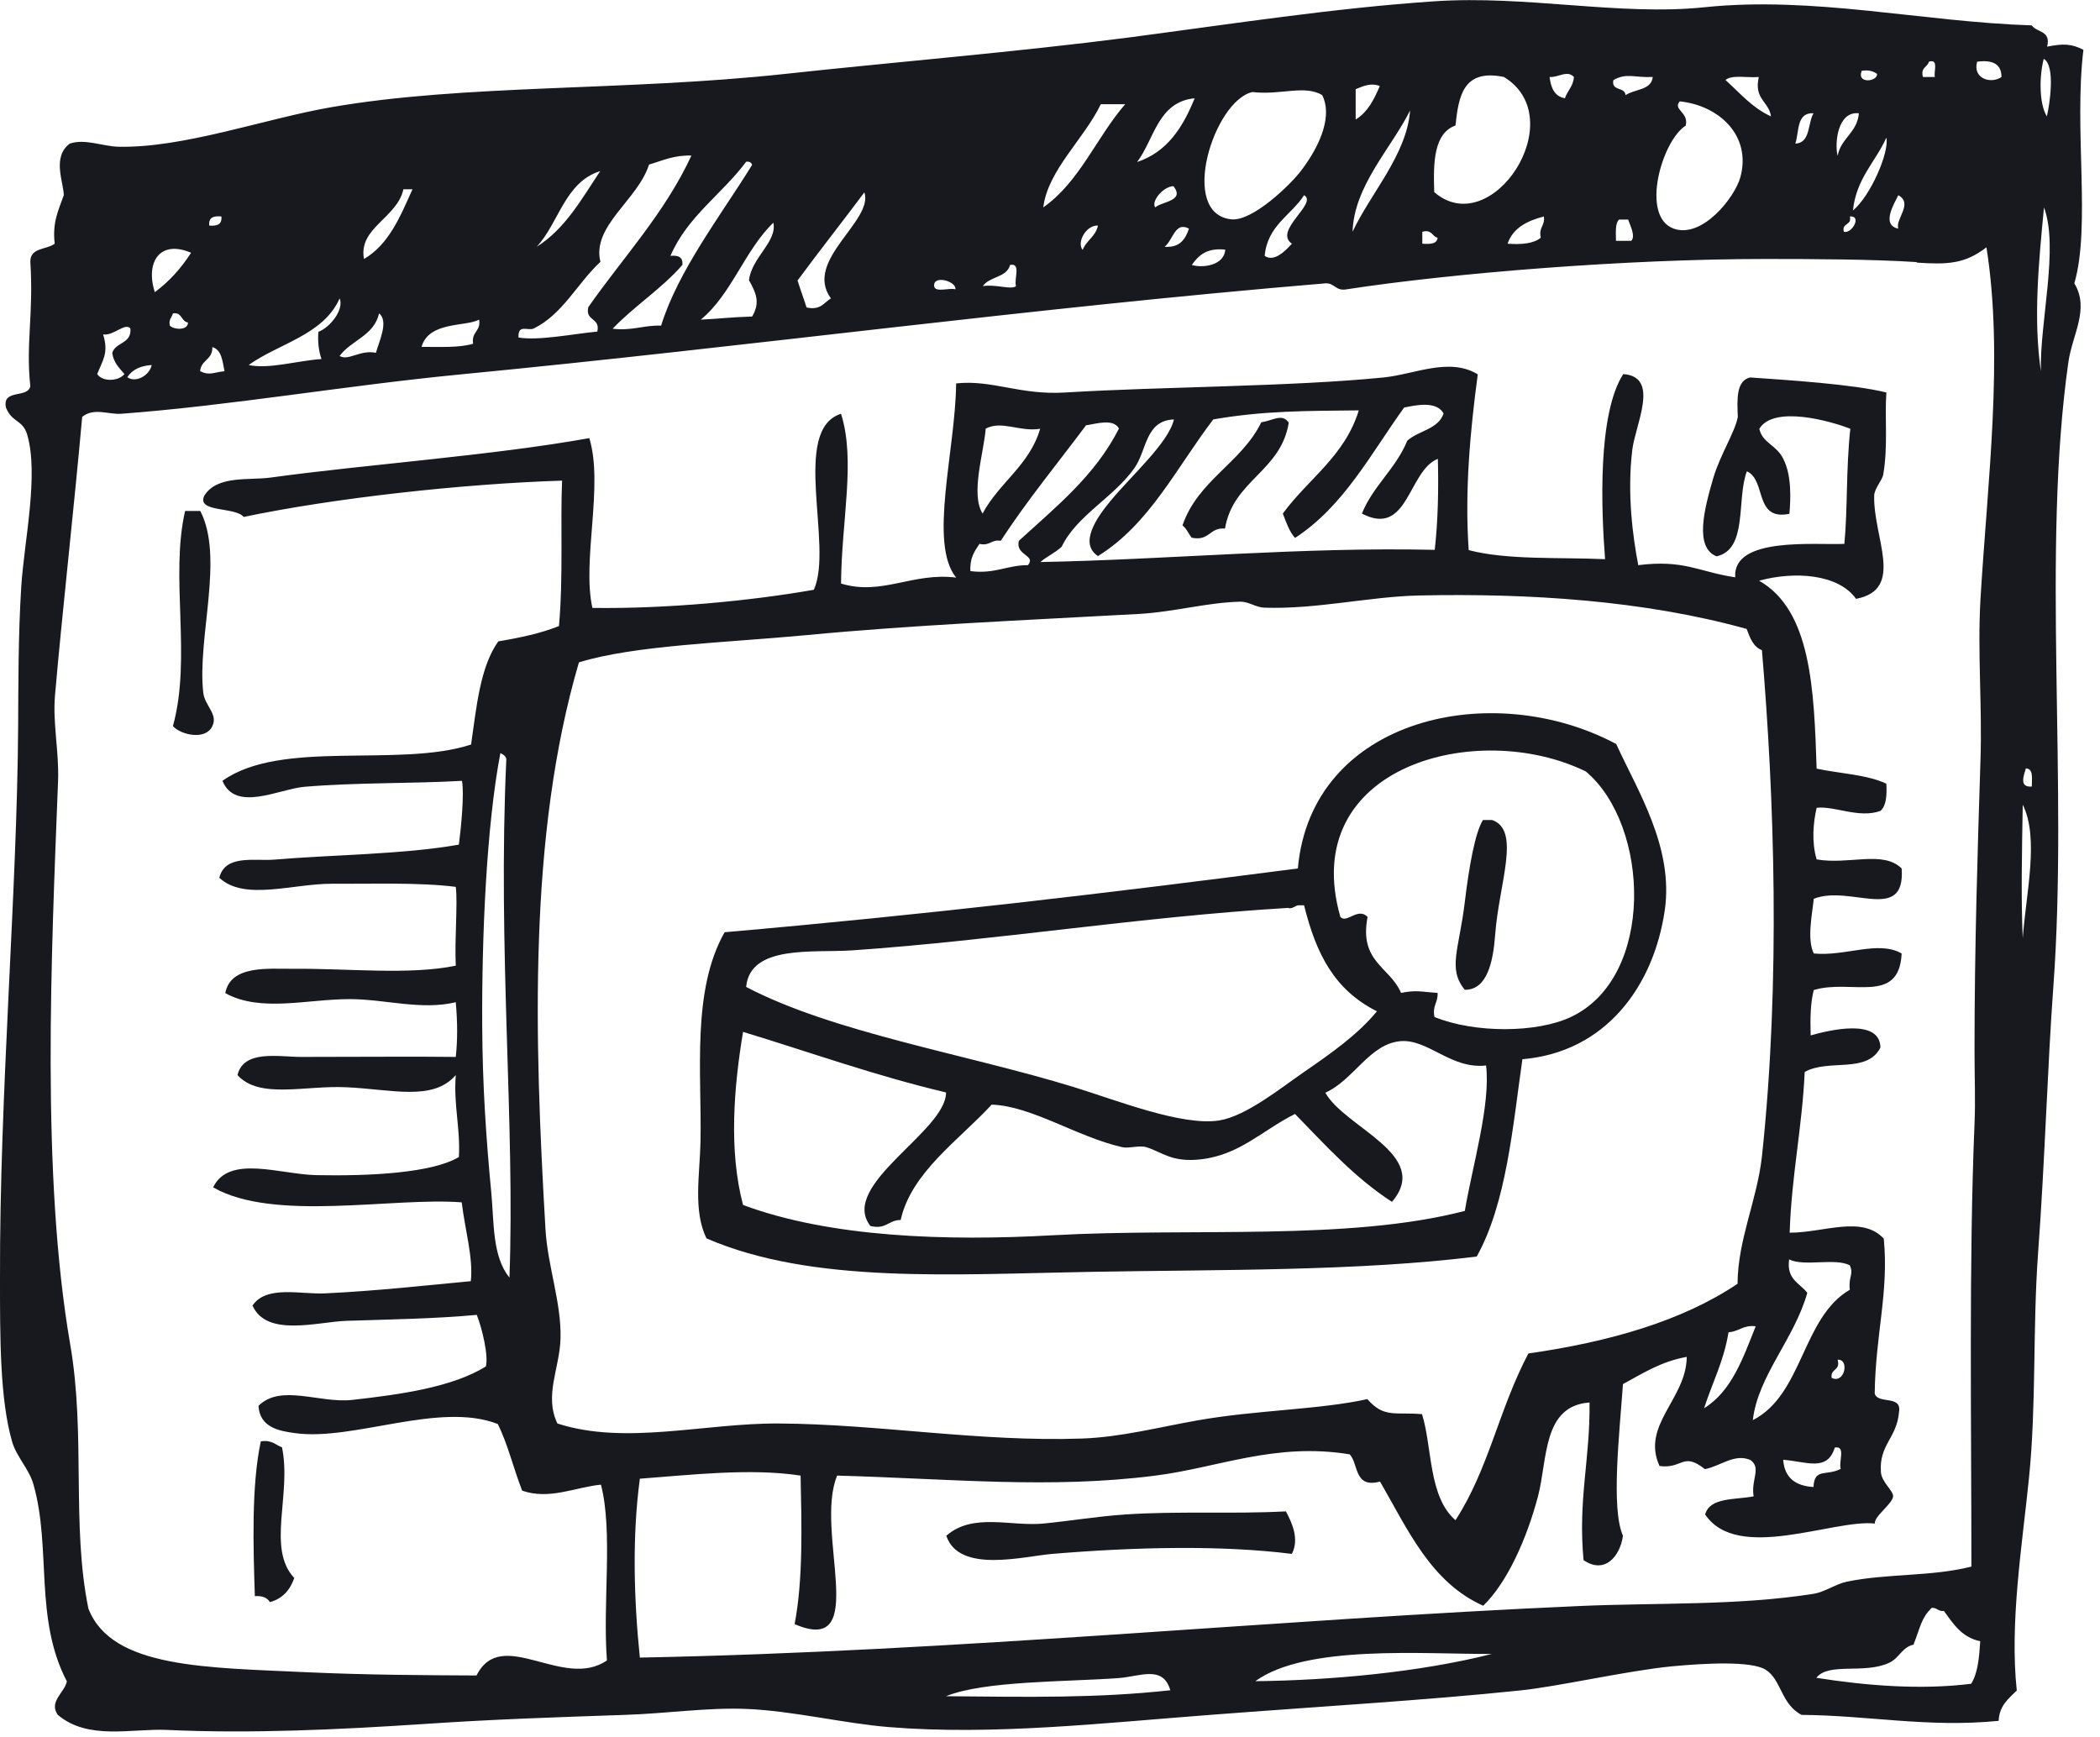
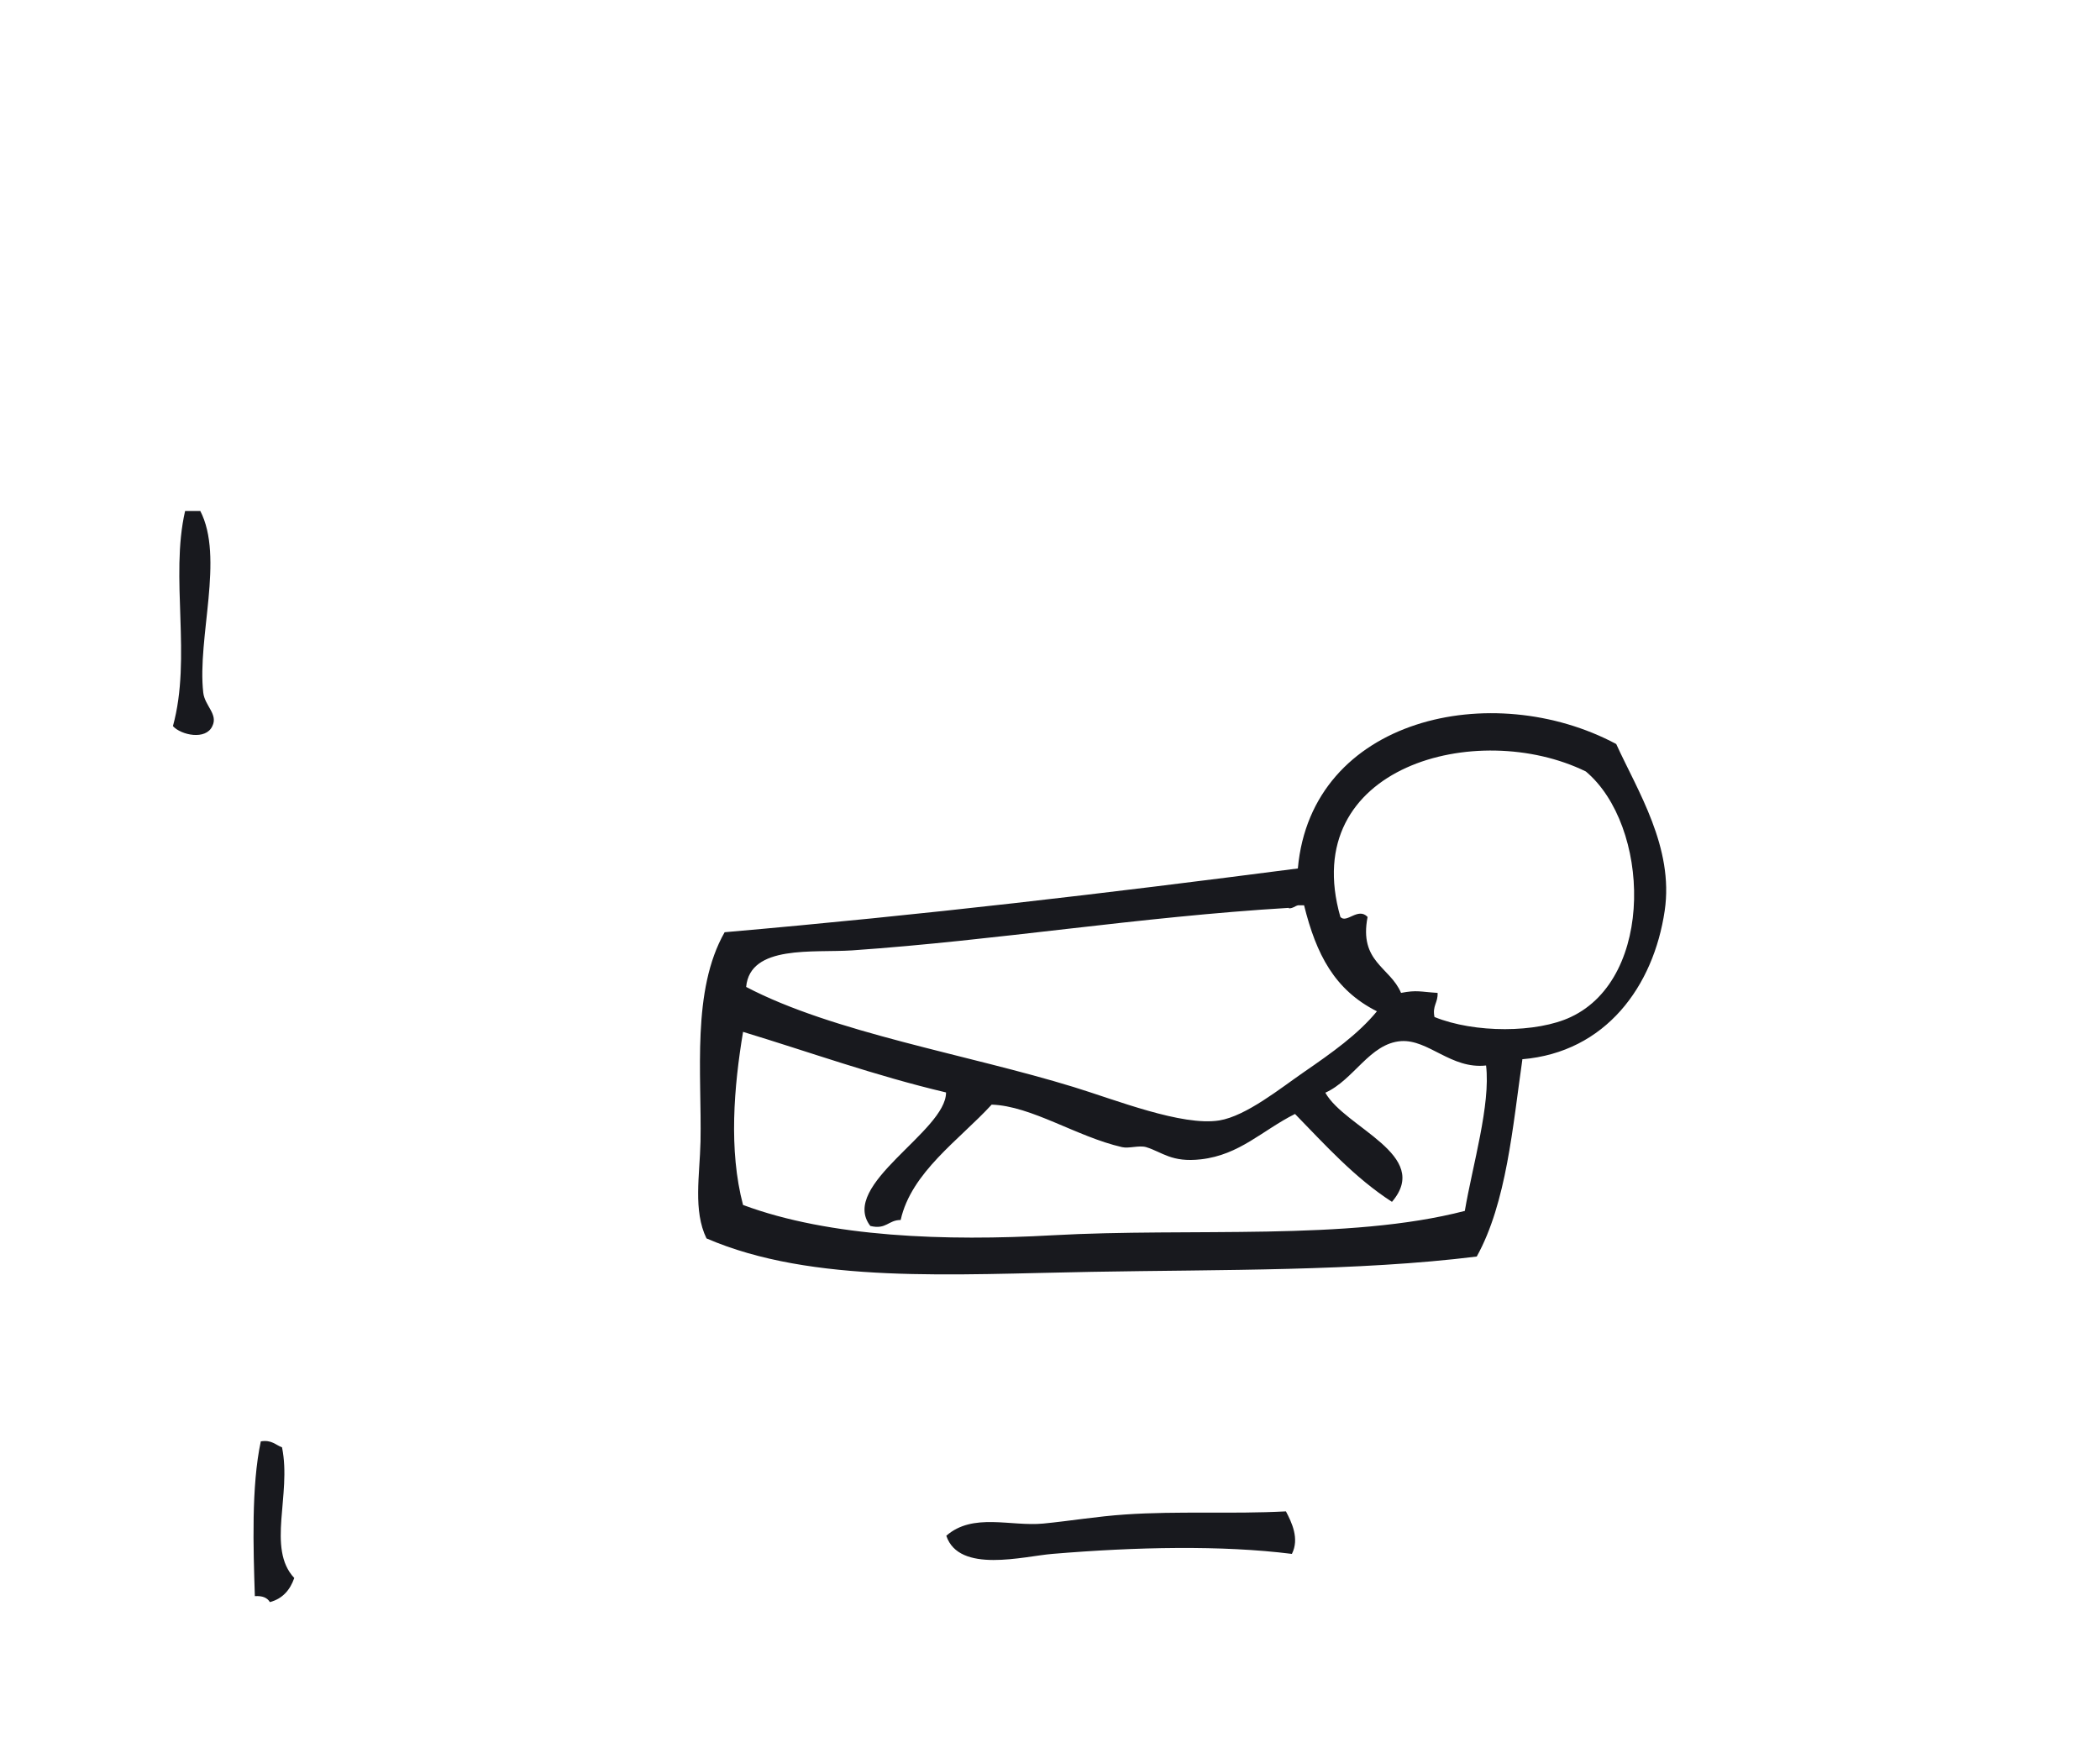
<svg xmlns="http://www.w3.org/2000/svg" width="81" height="67" viewBox="0 0 81 67" fill="none">
-   <path fill-rule="evenodd" clip-rule="evenodd" d="M49.71 16.3C49.41 18.19 47.56 18.52 47.25 20.39C46.65 20.33 46.66 20.89 45.96 20.74C45.84 20.58 45.77 20.39 45.61 20.27C46.2 18.53 47.88 17.86 48.65 16.29C49.1 16.22 49.45 15.94 49.7 16.29L49.71 16.3Z" fill="#18191E" />
  <path fill-rule="evenodd" clip-rule="evenodd" d="M7.72 19.7C8.66 21.5 7.6 24.6 7.84 26.72C7.9 27.23 8.42 27.55 8.19 28.01C7.94 28.56 6.99 28.36 6.67 28.01C7.4 25.36 6.55 22.27 7.14 19.71H7.73L7.72 19.7Z" fill="#18191E" />
  <path fill-rule="evenodd" clip-rule="evenodd" d="M58.72 40.87C58.35 43.44 58.11 46.4 56.96 48.47C52.36 49.04 47.1 48.97 42.11 49.06C36.79 49.15 31.34 49.54 27.25 47.77C26.73 46.7 26.99 45.34 27.02 44.03C27.07 41.41 26.67 38.21 27.95 35.96C35.74 35.28 42.57 34.47 50.06 33.5C50.58 27.68 57.57 26.15 62.34 28.7C63.16 30.5 64.57 32.69 64.21 35.13C63.78 38.04 61.94 40.59 58.71 40.86L58.72 40.87ZM60.59 39.23C63.85 37.7 63.64 31.84 61.17 29.76C56.99 27.71 50.04 29.55 51.7 35.37C51.94 35.64 52.38 34.98 52.75 35.37C52.41 37.11 53.62 37.3 54.04 38.3C54.65 38.18 54.8 38.26 55.45 38.3C55.47 38.68 55.24 38.79 55.33 39.23C56.88 39.86 59.28 39.85 60.59 39.23ZM49.71 35.02C43.89 35.37 38.49 36.27 32.87 36.66C31.38 36.76 28.93 36.43 28.78 38.07C32.13 39.83 37.31 40.67 41.41 41.93C43.04 42.43 45.59 43.45 47.03 43.22C48.07 43.05 49.4 41.97 50.3 41.35C51.36 40.62 52.38 39.9 53.11 39.01C51.48 38.19 50.77 36.82 50.3 34.92H50.07C49.92 34.96 49.9 35.03 49.72 35.04L49.71 35.02ZM28.66 39.81C28.31 41.91 28.1 44.36 28.66 46.48C32.01 47.73 36.5 47.88 40.59 47.65C45.96 47.35 51.99 47.88 56.5 46.71C56.8 44.94 57.5 42.61 57.32 41.1C55.97 41.25 55.1 40.09 54.04 40.16C52.83 40.25 52.23 41.65 51.12 42.15C51.88 43.51 55.24 44.55 53.69 46.36C52.25 45.43 51.12 44.17 49.95 42.97C48.69 43.6 47.82 44.55 46.32 44.72C45.19 44.85 44.83 44.44 44.21 44.25C43.94 44.17 43.55 44.31 43.28 44.25C41.53 43.85 39.79 42.66 38.25 42.61C36.99 43.98 35.15 45.22 34.74 47.06C34.26 47.06 34.19 47.44 33.57 47.29C32.35 45.71 36.5 43.64 36.49 42.14C33.74 41.49 31.25 40.59 28.65 39.8L28.66 39.81Z" fill="#18191E" />
-   <path fill-rule="evenodd" clip-rule="evenodd" d="M57.55 31.63C58.68 32.02 57.81 34.09 57.67 36.07C57.59 37.11 57.36 38.19 56.5 38.18C55.83 37.37 56.28 36.63 56.5 34.79C56.66 33.46 56.89 32.13 57.2 31.63H57.55Z" fill="#18191E" />
  <path fill-rule="evenodd" clip-rule="evenodd" d="M10.88 55.84C11.25 57.66 10.28 59.73 11.35 60.87C11.19 61.33 10.9 61.67 10.41 61.8C10.31 61.63 10.12 61.55 9.83 61.57C9.77 59.71 9.69 57.32 10.06 55.6C10.48 55.53 10.63 55.74 10.88 55.83V55.84Z" fill="#18191E" />
  <path fill-rule="evenodd" clip-rule="evenodd" d="M49.6 58.3C49.82 58.72 50.13 59.35 49.83 59.94C47.12 59.6 43.83 59.67 40.59 59.94C39.49 60.03 36.99 60.71 36.5 59.24C37.53 58.34 38.98 58.89 40.24 58.77C41.27 58.67 42.34 58.49 43.4 58.42C45.45 58.28 47.51 58.41 49.6 58.3Z" fill="#18191E" />
-   <path fill-rule="evenodd" clip-rule="evenodd" d="M80.36 1.92C79.99 4.99 80.65 8.73 80.01 10.93C80.61 11.92 79.93 12.91 79.78 13.97C78.74 21.3 79.78 30.18 79.2 38.07C78.98 41.03 78.87 44.88 78.61 48.36C78.4 51.27 78.55 54.18 78.26 57.02C78 59.6 77.51 62.58 77.79 65.21C77.48 65.52 77.12 65.78 77.09 66.38C74.37 66.65 72.09 66.17 69.49 66.15C68.68 65.73 68.72 64.78 68.09 64.4C67.54 64.07 65.82 64.15 64.46 64.28C62.74 64.45 60.04 65.07 58.61 65.21C54.97 65.59 50.83 65.83 46.68 66.15C42.57 66.46 38.3 66.95 34.28 66.62C32.55 66.48 30.56 65.99 28.78 65.92C27.28 65.86 25.7 66.1 24.1 66.15C21.49 66.24 19.02 66.32 16.38 66.5C13.05 66.72 9.66 66.88 6.44 66.73C5.07 66.67 3.4 67.14 2.23 66.15C1.87 65.64 2.49 65.29 2.58 64.86C1.31 62.43 1.99 59.71 1.29 57.26C1.13 56.68 0.64 56.2 0.47 55.62C-0.01 53.97 0 51.55 0 49.29C-0.02 42.21 0.66 34.47 0.7 28C0.71 26.43 0.7 24.55 0.82 22.62C0.94 20.83 1.5 18.32 1.05 16.77C0.88 16.18 0.46 16.31 0.23 15.72C0.08 14.99 1.06 15.38 1.17 14.9C0.99 13.26 1.3 12.11 1.17 10.1C1.16 9.54 1.8 9.64 2.11 9.4C2.01 8.56 2.27 8.08 2.46 7.53C2.45 7.01 2 6.06 2.69 5.54C3.27 5.34 3.94 5.64 4.56 5.66C7.06 5.72 10.22 4.58 12.75 4.14C17.89 3.24 24.13 3.52 30.29 2.85C34.43 2.4 39.26 2 43.51 1.45C47.54 0.92 51.46 0.31 55.33 0.05C58.88 -0.19 62.48 0.62 65.74 0.28C69.96 -0.16 74.11 0.84 78.37 0.98C78.56 1.26 79.12 1.17 78.96 1.8C79.57 1.68 79.89 1.68 80.36 1.92ZM78.95 4.49C79.06 4.03 79.29 2.53 78.83 2.27C78.66 2.92 78.64 3.98 78.95 4.49ZM74.16 2.97H74.63C74.58 2.75 74.79 2.26 74.4 2.38C74.35 2.6 74.07 2.59 74.17 2.97H74.16ZM77.2 2.97C77.2 2.47 76.86 2.3 76.26 2.38C76.08 3.04 76.8 3.25 77.2 2.97ZM72.4 2.85C72.26 2.75 72.09 2.69 71.81 2.73C71.6 3.25 72.43 3.15 72.4 2.85ZM59.77 2.97C59.82 3.39 59.96 3.72 60.36 3.79C60.46 3.5 60.68 3.33 60.71 2.97C60.44 2.69 60.13 2.99 59.77 2.97ZM62.23 3.09C62.14 3.53 62.68 3.34 62.7 3.67C63.05 3.43 63.69 3.49 63.75 2.97C63.02 3 62.74 2.8 62.23 3.09ZM56.14 4.84C55.31 5.14 55.28 6.24 55.32 7.41C57.53 9.33 60.65 4.58 58.01 2.97C56.43 2.64 56.26 3.72 56.14 4.84ZM66.56 3.09C67.11 3.59 67.59 4.16 68.31 4.49C68.23 3.91 67.64 3.83 67.84 2.97C67.41 3.01 66.8 2.87 66.55 3.09H66.56ZM52.29 3.44V4.61C52.75 4.33 53 3.84 53.22 3.32C52.91 3.19 52.62 3.3 52.29 3.44ZM48.31 3.55C46.83 3.87 45.44 8.24 47.49 8.46C48.31 8.55 49.79 7.11 50.18 6.59C50.99 5.53 51.38 4.42 51 3.67C50.33 3.26 49.38 3.68 48.31 3.55ZM43.86 6.25C45.03 5.86 45.63 4.9 46.08 3.79C44.66 3.93 44.53 5.36 43.86 6.25ZM65.03 4.84C64.11 5.4 63.25 8.35 64.56 8.82C65.66 9.21 66.92 7.61 67.13 6.83C67.56 5.24 66.32 4.07 64.79 3.91C64.51 4.23 65.15 4.33 65.02 4.84H65.03ZM42.46 4.02C41.81 5.37 40.42 6.56 40.24 8C41.64 7.02 42.29 5.3 43.4 4.02H42.47H42.46ZM52.17 8.94C52.88 7.43 54.26 5.97 54.39 4.26C53.65 5.74 52.23 7.16 52.17 8.94ZM69.25 5.54C69.84 5.51 69.72 4.76 69.95 4.37C69.29 4.33 69.4 5.07 69.25 5.54ZM70.88 6.01C71.01 5.32 71.63 5.13 71.7 4.37C70.87 4.28 70.76 5.54 70.88 6.01ZM71.47 8.12C72.14 7.57 72.88 5.88 72.76 5.31C72.34 6.25 71.6 6.88 71.47 8.12ZM25.03 6.36C24.6 7.71 22.81 8.73 23.16 10.1C22.28 10.91 21.71 12.12 20.59 12.67C20.37 12.78 19.97 12.48 20 13.02C20.77 13.15 22.11 12.88 23.04 12.79C23.16 12.24 22.57 12.4 22.69 11.85C24.04 9.92 25.63 8.24 26.67 6C25.99 5.98 25.54 6.2 25.03 6.35V6.36ZM25.85 9.87C26.16 9.84 26.35 9.91 26.32 10.22C25.52 11.14 24.47 11.8 23.63 12.68C24.38 12.77 24.82 12.54 25.5 12.56C26.16 10.43 27.8 8.32 29.01 6.36C28.98 6.27 28.91 6.22 28.78 6.24C27.85 7.49 26.52 8.34 25.86 9.87H25.85ZM20.7 9.52C21.8 8.83 22.44 7.67 23.15 6.6C21.78 7.03 21.56 8.6 20.7 9.52ZM44.56 8C44.81 7.77 45.72 7.76 45.26 7.18C44.85 7.2 44.39 7.78 44.56 8ZM15.56 7.3C15.32 8.41 13.81 8.79 14.04 9.99C15 9.43 15.44 8.35 15.91 7.3H15.56ZM30.76 10.81C30.87 11.17 31 11.51 31.11 11.86C31.66 11.98 31.78 11.67 32.05 11.51C30.98 10.05 33.71 8.52 33.34 7.42C32.49 8.56 31.61 9.67 30.77 10.81H30.76ZM48.78 9.87C49.16 10.13 49.6 9.65 49.83 9.4C49.1 8.9 50.85 7.84 50.3 7.53C49.8 8.31 48.89 8.69 48.78 9.87ZM73.22 8.82C73.09 8.46 73.81 7.85 73.22 7.53C73.06 7.86 72.55 8.68 73.22 8.82ZM78.72 14.32C78.67 12.43 79.42 9.56 78.84 8C78.64 10.08 78.42 12.29 78.72 14.32ZM8.07 8.7C8.37 8.73 8.57 8.66 8.54 8.35C8.23 8.32 8.04 8.39 8.07 8.7ZM58.14 9.4C58.68 9.44 59.15 9.4 59.43 9.17C59.34 8.76 59.6 8.72 59.55 8.35C58.9 8.52 58.36 8.79 58.15 9.4H58.14ZM71.12 8.94C71.43 9.03 71.83 8.31 71.35 8.35C71.44 8.71 71.03 8.58 71.12 8.94ZM62.34 9.29H62.92C63.09 9.12 62.89 8.72 62.8 8.47H62.45C62.29 8.62 62.33 8.98 62.33 9.29H62.34ZM27.02 12.33C27.86 12.29 28.07 12.24 29.01 12.21C29.34 11.66 29.15 11.28 28.89 10.81C28.99 9.93 29.98 9.33 29.83 8.59C28.72 9.66 28.22 11.35 27.03 12.33H27.02ZM41.76 9.64C41.9 9.27 42.26 9.13 42.35 8.7C41.89 8.68 41.52 9.35 41.76 9.64ZM44.92 9.52C45.51 9.56 45.72 9.23 45.86 8.82C45.32 8.53 45.25 9.26 44.92 9.52ZM54.86 9.4C55.15 9.42 55.43 9.42 55.45 9.17C55.23 9.12 55.24 8.84 54.86 8.94V9.41V9.4ZM73.93 10.11C72.24 10 69.95 9.99 68.08 9.99C62.75 9.99 56.05 10.53 51.94 11.16C51.51 11.24 51.49 10.91 51.12 10.93C39.64 11.89 28.97 13.36 17.79 14.44C13.33 14.87 8.95 15.64 4.69 15.96C4.19 16 3.63 15.71 3.17 16.08C2.86 19.56 2.39 23.71 2.12 26.84C2.03 27.89 2.28 28.99 2.24 30.11C1.98 36.81 1.58 45.33 2.71 51.87C3.31 55.36 2.75 58.82 3.41 62.05C4.31 64.37 7.99 64.32 11.95 64.51C14.2 64.61 16.36 64.62 18.38 64.63C19.35 62.7 21.72 65.21 23.41 64.05C23.24 61.8 23.65 59.1 23.18 57.27C22.21 57.36 21.19 57.87 20.14 57.5C19.81 56.66 19.59 55.71 19.2 54.93C16.95 54.05 13.62 55.6 11.37 55.28C10.78 55.2 10.02 55.07 9.97 54.23C10.83 53.37 12.32 54.14 13.59 54C15.46 53.79 17.45 53.51 18.74 52.71C18.85 52.29 18.59 51.22 18.39 50.72C16.76 50.87 15.19 50.89 13.36 50.95C12.24 50.99 10.28 51.59 9.74 50.36C10.28 49.56 11.62 49.94 12.55 49.89C14.48 49.8 16.58 49.57 18.16 49.42C18.26 48.51 17.93 47.42 17.81 46.38C15.17 46.17 10.56 47.15 8.22 45.8C8.84 44.53 10.79 45.3 12.2 45.33C14.26 45.37 16.67 45.25 17.7 44.63C17.76 43.48 17.49 42.65 17.58 41.47C16.7 42.49 15.12 42.02 13.37 41.94C11.76 41.86 10.01 42.41 9.16 41.47C9.4 40.48 10.75 40.77 11.62 40.77C13.74 40.77 16.09 40.75 17.58 40.77C17.65 40.11 17.65 39.47 17.58 38.66C16.25 38.98 14.85 38.54 13.49 38.54C11.84 38.54 10.05 39.06 8.69 38.31C8.89 37.21 10.39 37.38 11.27 37.37C13.42 37.35 15.79 37.62 17.58 37.25C17.53 36.24 17.66 34.85 17.58 34.21C16.17 34.03 14.3 34.1 12.79 34.09C11.27 34.09 9.42 34.76 8.46 33.86C8.68 32.95 9.82 33.22 10.57 33.16C12.79 32.97 15.58 32.96 17.7 32.58C17.79 31.87 17.91 30.64 17.82 30.12C15.9 30.23 13.77 30.18 11.74 30.35C10.75 30.44 9.08 31.34 8.58 30.12C10.85 28.5 15.38 29.63 18.17 28.72C18.38 27.26 18.52 25.72 19.22 24.74C20.06 24.6 20.86 24.43 21.56 24.15C21.73 22.27 21.61 20.19 21.68 18.54C17.86 18.66 12.88 19.21 9.4 19.94C9.07 19.54 7.57 19.78 7.88 19.12C8.38 18.32 9.61 18.54 10.45 18.42C14.07 17.92 19.02 17.57 22.73 16.9C23.29 18.72 22.44 21.63 22.85 23.45C25.69 23.49 28.95 23.18 31.39 22.75C32.16 21.07 30.49 16.58 32.44 15.96C33.01 17.77 32.46 20.05 32.44 22.51C34.02 22.99 35.19 22.07 36.88 22.28C35.81 20.96 36.85 17.4 36.88 14.79C38.28 14.64 39.34 15.25 41.09 15.14C44.88 14.91 49.75 14.92 53.37 14.56C54.56 14.44 55.9 13.77 57 14.44C56.71 16.6 56.49 18.94 56.65 21.22C58.13 21.61 60.13 21.49 61.91 21.57C61.76 19.62 61.62 15.98 62.61 14.43C64.04 14.53 63.08 16.36 62.96 17.35C62.75 19.06 62.99 20.76 63.19 21.8C64.97 21.58 65.49 22.05 66.93 22.27C66.82 20.69 70.01 21.03 71.14 20.98C71.27 19.62 71.2 18.09 71.37 16.54C70.58 16.23 68.41 15.63 67.86 16.54C67.98 17.1 68.52 17.15 68.79 17.71C69.11 18.35 69.07 19.25 69.02 19.82C67.65 20.1 68.14 18.52 67.38 18.18C66.97 19.25 67.43 21.19 66.21 21.46C65.35 21.12 65.73 19.64 66.09 18.42C66.36 17.52 66.93 16.65 67.03 16.08C67 15.39 66.97 14.69 67.5 14.56C68.95 14.66 71.47 14.82 72.76 15.14C72.69 16.11 72.83 17.18 72.64 18.3C72.6 18.54 72.3 18.83 72.29 19.12C72.25 20.75 73.49 22.74 71.59 23.1C70.92 22.15 69.24 22.02 67.85 22.4C69.86 23.54 69.97 26.59 70.07 29.65C70.97 29.84 72.02 29.88 72.76 30.23C72.78 30.68 72.76 31.08 72.53 31.28C71.71 31.58 70.76 31.08 70.07 31.16C69.94 31.73 69.87 32.47 70.07 33.15C71.31 33.37 72.63 32.79 73.35 33.5C73.5 35.64 71.36 34.11 69.96 34.67C69.9 35.26 69.69 36.23 69.96 36.78C71.18 36.9 72.45 36.26 73.35 36.78C73.25 38.78 71.4 37.75 69.96 38.19C69.83 38.68 69.82 39.3 69.84 39.94C70.54 39.74 72.52 39.26 72.53 40.41C72.01 41.43 70.54 40.83 69.61 41.35C69.51 43.51 69.1 45.36 69.03 47.55C70.35 47.55 71.82 46.87 72.66 47.78C72.86 49.85 72.34 51.47 72.31 53.75C72.42 54.18 73.35 53.8 73.25 54.45C73.17 55.48 72.47 55.72 72.55 56.79C72.58 57.18 73.03 57.5 73.02 57.72C73 58.01 72.26 58.51 72.32 58.77C70.72 58.59 67.02 60.28 65.77 58.42C65.95 57.75 66.92 57.86 67.64 57.72C67.53 57.08 67.95 56.63 67.52 56.32C66.9 56.05 66.36 56.56 65.76 56.67C64.9 55.99 64.91 56.67 64.01 56.55C63.29 54.97 65.05 53.96 65.06 52.34C64.06 52.52 63.36 52.98 62.6 53.39C62.47 55.25 62.13 58.19 62.6 59.24C62.49 60.04 61.89 60.74 61.08 60.18C60.86 57.83 61.34 56.27 61.31 54.1C59.49 54.23 59.7 56.29 59.32 57.73C58.89 59.35 58.14 61.04 57.21 61.94C55.19 61.04 54.3 59 53.23 57.15C52.22 57.42 52.41 56.48 52.06 56.1C49.19 55.63 47 56.61 44.57 56.92C40.52 57.44 36.68 57.04 32.29 56.92C31.39 59.07 33.61 63.92 30.65 62.65C30.98 60.91 30.92 58.85 30.88 56.92C28.94 56.62 26.58 56.9 24.68 57.04C24.38 59.28 24.45 61.69 24.68 63.94C37.05 63.7 49.07 62.47 60.94 61.95C63.95 61.82 67.04 61.94 69.95 61.48C70.39 61.41 70.81 61.1 71.24 61.01C72.81 60.69 74.5 60.82 76.04 60.43C76.04 54.79 75.94 48.66 76.16 43.35C76.2 42.48 76.16 41.52 76.16 40.54C76.16 36.48 76.28 32.79 76.39 29.31C76.46 27.24 76.27 25.15 76.39 23.11C76.66 18.57 77.29 13.76 76.62 9.54C75.79 10.18 75.13 10.21 73.93 10.13V10.11ZM5.97 11.27C6.53 10.86 6.99 10.34 7.37 9.75C6.18 9.24 5.6 10.09 5.97 11.27ZM45.97 10.22C46.39 10.35 47.22 10.24 47.26 9.63C46.55 9.55 46.23 9.85 45.97 10.22ZM37.9 11.04C38.41 10.95 38.98 11.19 39.19 11.04C39.1 10.77 39.4 10.13 38.96 10.22C38.83 10.72 38.15 10.66 37.91 11.04H37.9ZM36.03 11.04C36.08 11.3 36.61 11.09 36.85 11.16C36.91 10.86 35.99 10.58 36.03 11.04ZM9.59 14.08C10.37 14.25 11.48 13.91 12.4 13.85C12.3 13.56 12.25 13.22 12.28 12.8C12.74 12.63 13.28 11.93 13.1 11.51C12.48 12.92 10.77 13.24 9.59 14.08ZM6.55 12.56C6.7 12.72 7.25 12.76 7.25 12.44C6.98 12.4 7.03 12.03 6.67 12.09C6.63 12.25 6.5 12.31 6.55 12.56ZM13.1 13.73C13.43 13.94 13.89 13.48 14.5 13.61C14.61 13.19 15.01 12.39 14.62 12.09C14.43 12.95 13.55 13.12 13.1 13.73ZM18.48 12.33C17.96 12.61 16.54 12.39 16.26 13.38C16.97 13.38 17.7 13.42 18.25 13.26C18.17 12.79 18.56 12.79 18.48 12.32V12.33ZM3.98 12.91C4.2 13.62 3.96 13.89 3.75 14.43C3.96 14.74 4.57 14.71 4.8 14.43C4.61 14.2 4.38 14 4.33 13.61C4.46 13.19 5.08 13.27 5.03 12.67C4.82 12.43 4.39 12.96 3.98 12.9V12.91ZM7.72 14.32C8.09 14.5 8.23 14.36 8.66 14.32C8.58 13.93 8.55 13.49 8.19 13.39C8.21 13.88 7.75 13.88 7.72 14.32ZM4.91 14.55C5.24 14.79 5.78 14.47 5.85 14.08C5.41 14.11 5.1 14.26 4.91 14.55ZM46.79 16.19C45.39 18.02 44.34 20.22 42.35 21.45C41.61 20.96 42.3 19.97 42.82 19.34C43.63 18.35 45.07 17.09 45.28 16.18C44.17 16.22 44.24 17.37 43.76 18.05C42.96 19.19 41.53 19.88 40.95 21.09C40.71 21.32 40.38 21.46 40.13 21.68C45.02 21.59 50.25 21.09 55.34 21.21C55.47 20.08 55.49 18.79 55.46 17.7C54.31 18.15 54.32 20.75 52.53 19.81C52.97 18.73 53.84 18.08 54.28 17C54.71 16.61 55.48 16.56 55.68 15.95C55.4 15.43 54.53 15.65 54.16 15.72C52.87 17.51 51.82 19.54 49.95 20.75C49.73 20.5 49.61 20.15 49.48 19.81C50.45 18.48 51.87 17.6 52.41 15.83C50.42 15.85 48.74 15.84 46.79 16.18V16.19ZM41.88 16.42C40.78 17.89 39.62 19.3 38.6 20.86C38.23 20.8 38.19 21.07 37.78 20.98C37.59 21.26 37.4 21.53 37.43 22.03C38.37 22.15 38.84 21.8 39.65 21.8C39.98 21.41 39.15 21.43 39.3 20.86C40.72 19.56 42.24 18.35 43.16 16.53C42.94 16.13 42.28 16.35 41.87 16.41L41.88 16.42ZM38.02 16.54C37.94 17.5 37.43 19.06 37.9 19.81C38.54 18.61 39.71 17.95 40.12 16.54C39.33 16.67 38.63 16.2 38.01 16.54H38.02ZM67.96 44.61C68.69 37.8 68.43 30.63 67.96 25.08C67.62 24.95 67.5 24.6 67.37 24.26C63.41 23.16 58.98 22.88 54.74 22.97C52.83 23.01 50.77 23.51 48.77 23.44C48.43 23.43 48.17 23.2 47.83 23.21C46.57 23.24 45.3 23.6 43.97 23.68C39.42 23.93 35.2 24.11 31.1 24.5C27.9 24.8 24.48 24.89 22.33 25.55C20.37 32.23 20.61 40.04 21.04 47.42C21.12 48.82 21.66 50.27 21.62 51.63C21.59 52.78 20.98 53.83 21.5 54.91C24.12 55.76 27.18 54.89 30.04 54.91C33.87 54.93 37.8 55.63 41.74 55.49C43.22 55.44 44.71 55.05 46.19 54.79C48.44 54.39 50.88 54.38 52.74 53.97C53.39 54.71 53.8 54.46 54.85 54.55C55.25 55.84 55.09 57.73 56.14 58.64C57.43 56.65 57.8 54.4 58.95 52.21C62.08 51.76 64.88 50.96 67.02 49.52C67.03 47.81 67.77 46.31 67.96 44.61ZM18.6 39.58C18.61 41.85 18.75 43.92 18.95 46.01C19.06 47.14 18.98 48.46 19.65 49.28C19.87 43.38 19.19 36.61 19.53 29.28C19.5 29.15 19.4 29.1 19.3 29.05C18.76 31.88 18.58 36.15 18.6 39.58ZM78.37 30.34C78.37 30.03 78.44 29.65 78.14 29.64C78.06 29.92 77.87 30.38 78.37 30.34ZM78.02 36.19C78.15 34.44 78.66 32.32 78.02 31.04C77.99 32.83 77.95 34.6 78.02 36.19ZM69.71 49.87C69.21 51.65 67.8 53.08 67.61 54.78C69.55 53.79 69.5 50.83 71.35 49.75C71.29 49.23 71.51 49.17 71.35 48.81C70.79 48.51 69.58 48.87 69.01 48.58C68.9 49.36 69.42 49.49 69.71 49.87ZM66.67 51.4C66.49 52.51 66.04 53.35 65.73 54.32C66.79 53.67 67.23 52.39 67.72 51.16C67.23 51.1 67.07 51.37 66.67 51.39V51.4ZM70.65 53.15C71.15 53.4 71.35 52.42 70.88 52.45C71 52.89 70.59 52.78 70.65 53.15ZM68.78 56.31C68.83 57 69.25 57.32 69.95 57.36C69.98 56.61 70.45 56.95 71 56.66C70.91 56.39 71.21 55.75 70.77 55.84C70.48 56.78 69.69 56.38 68.78 56.31ZM73.81 63.44C73.36 63.54 73.27 63.95 72.87 64.14C71.91 64.59 70.53 64.11 70.06 64.72C72.02 65.03 74.11 65.19 76.03 64.95C76.29 64.54 76.34 63.93 76.38 63.31C75.67 63.16 75.34 62.64 74.98 62.14C74.76 62.17 74.72 62.01 74.51 62.02C74.1 62.42 74.08 62.75 73.81 63.43V63.44ZM48.42 64.85C51.3 64.82 54.74 64.51 57.54 63.8C54.89 63.81 50.38 63.43 48.42 64.85ZM43.16 64.73C41.1 64.88 37.97 64.83 36.49 65.43C39.68 65.46 42.31 65.51 45.14 65.2C44.86 64.22 43.97 64.67 43.15 64.73H43.16Z" fill="#18191E" />
</svg>